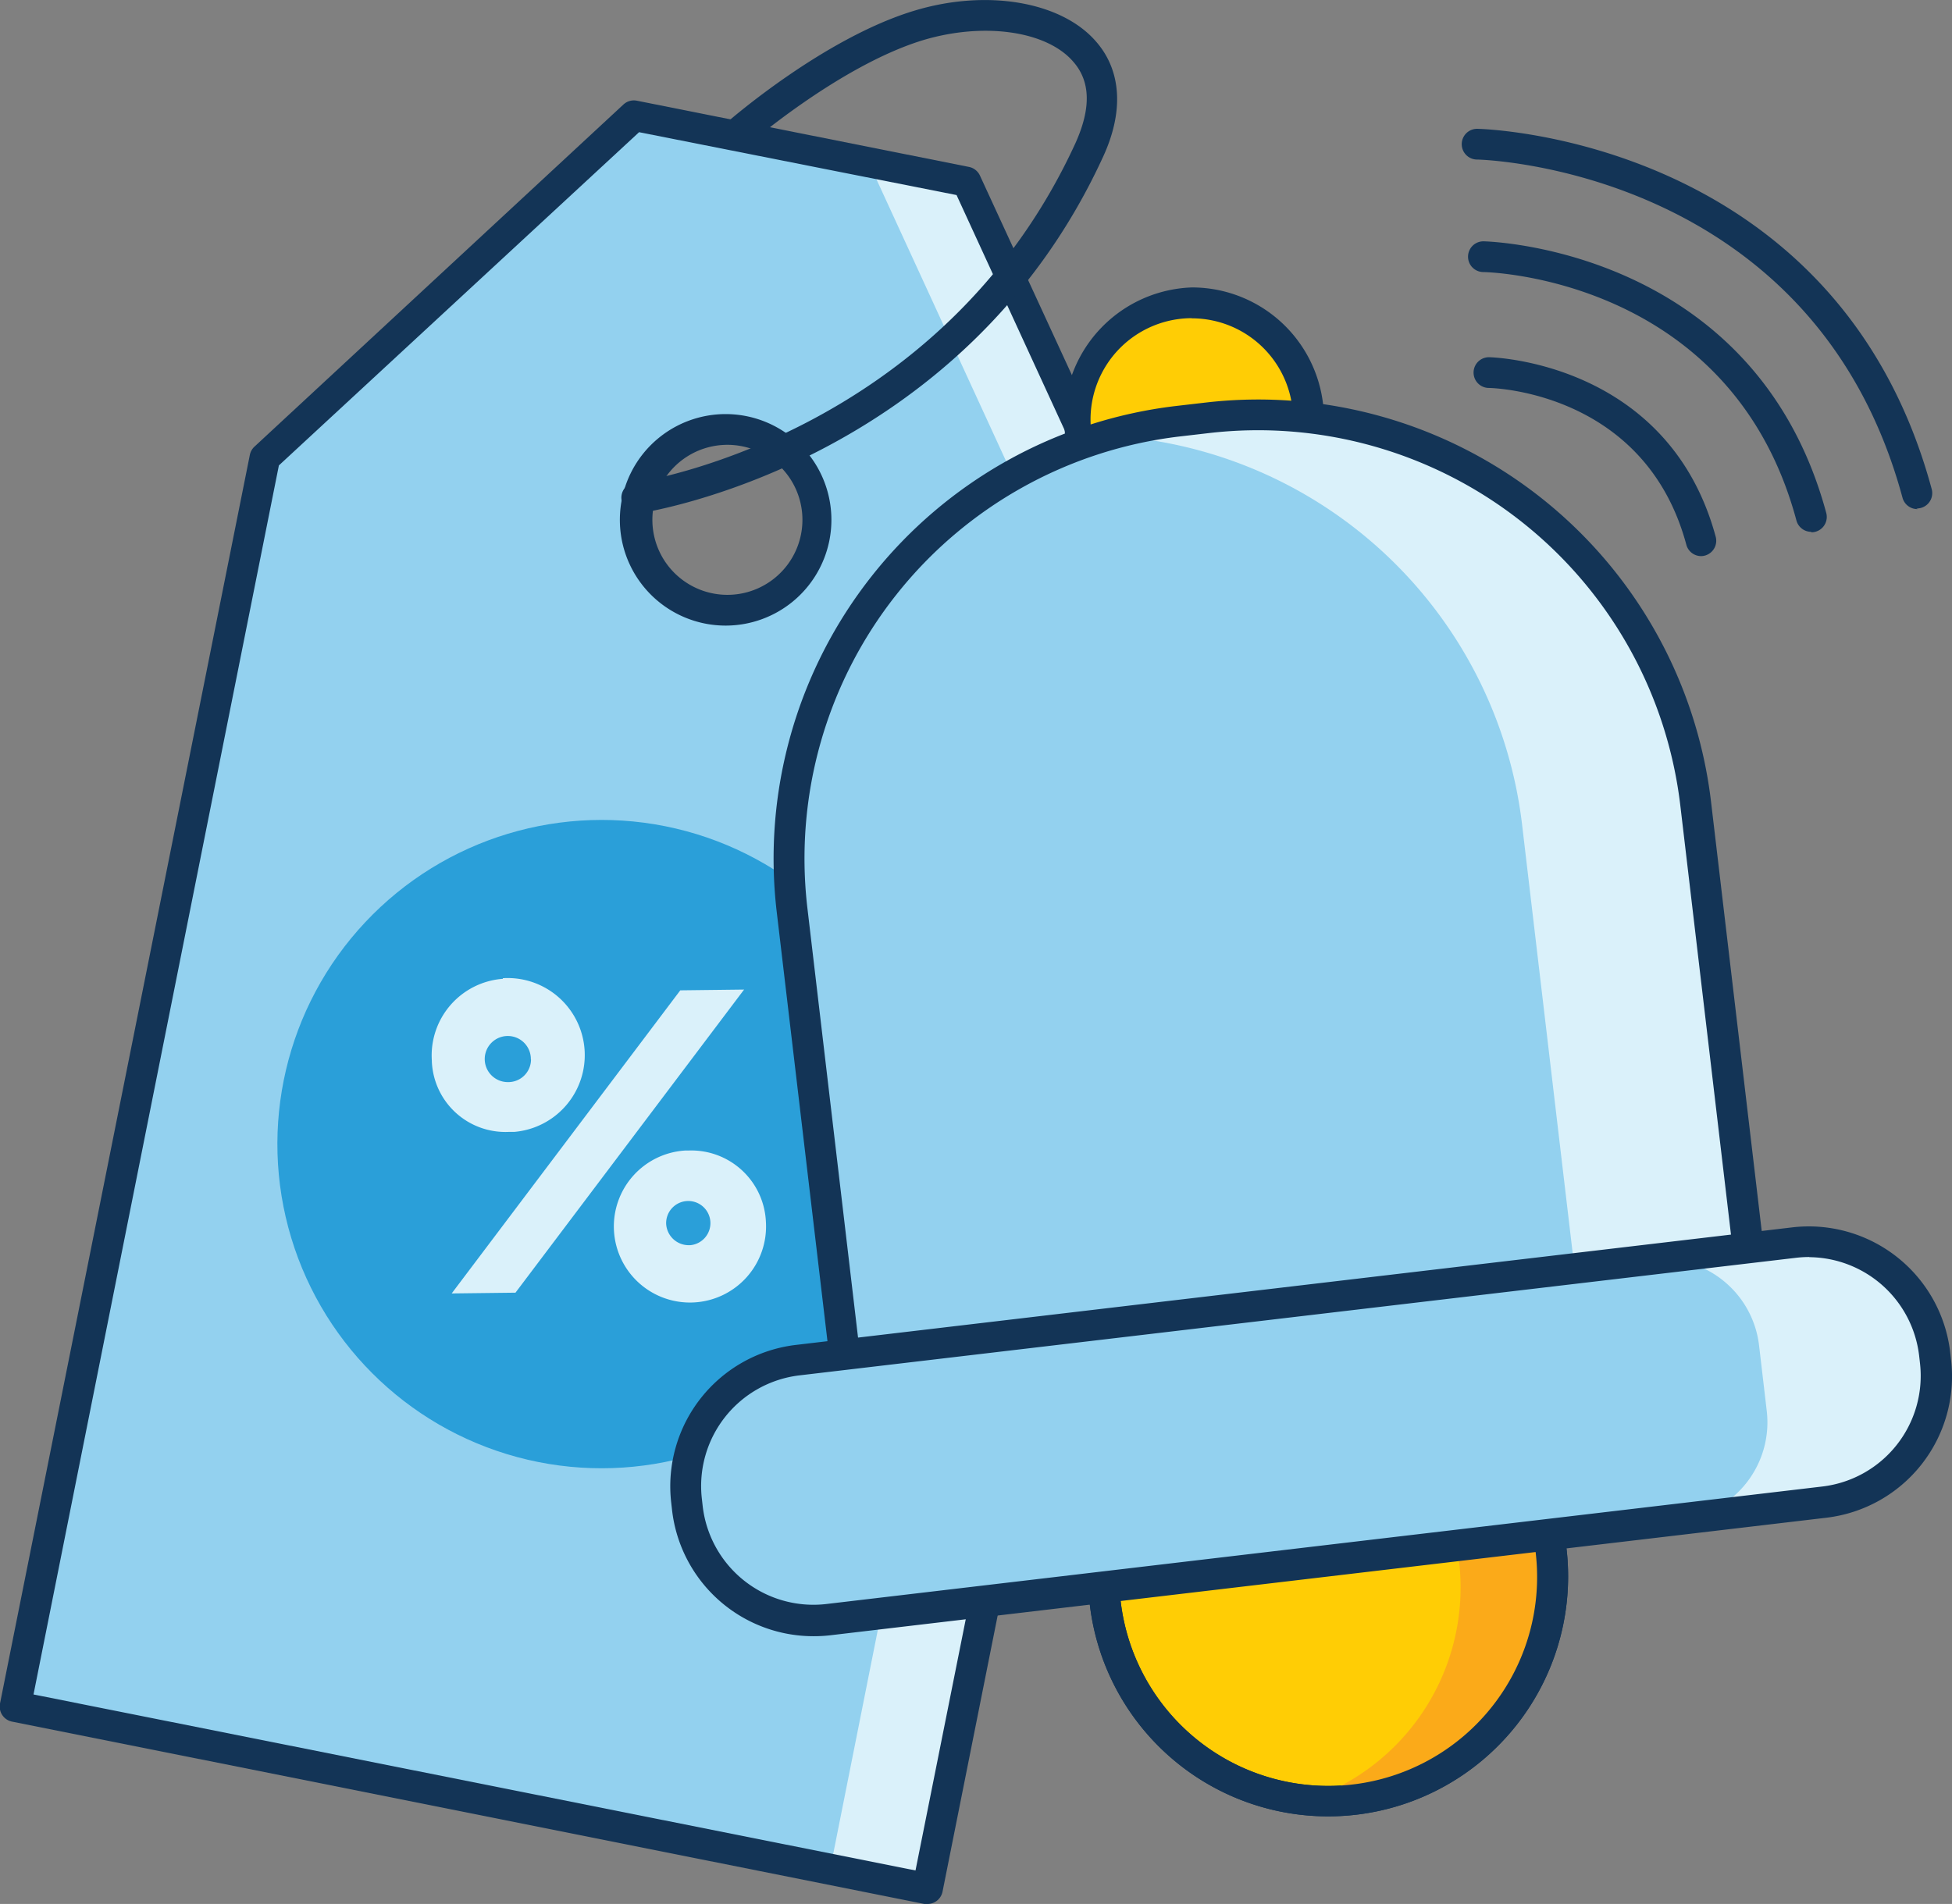
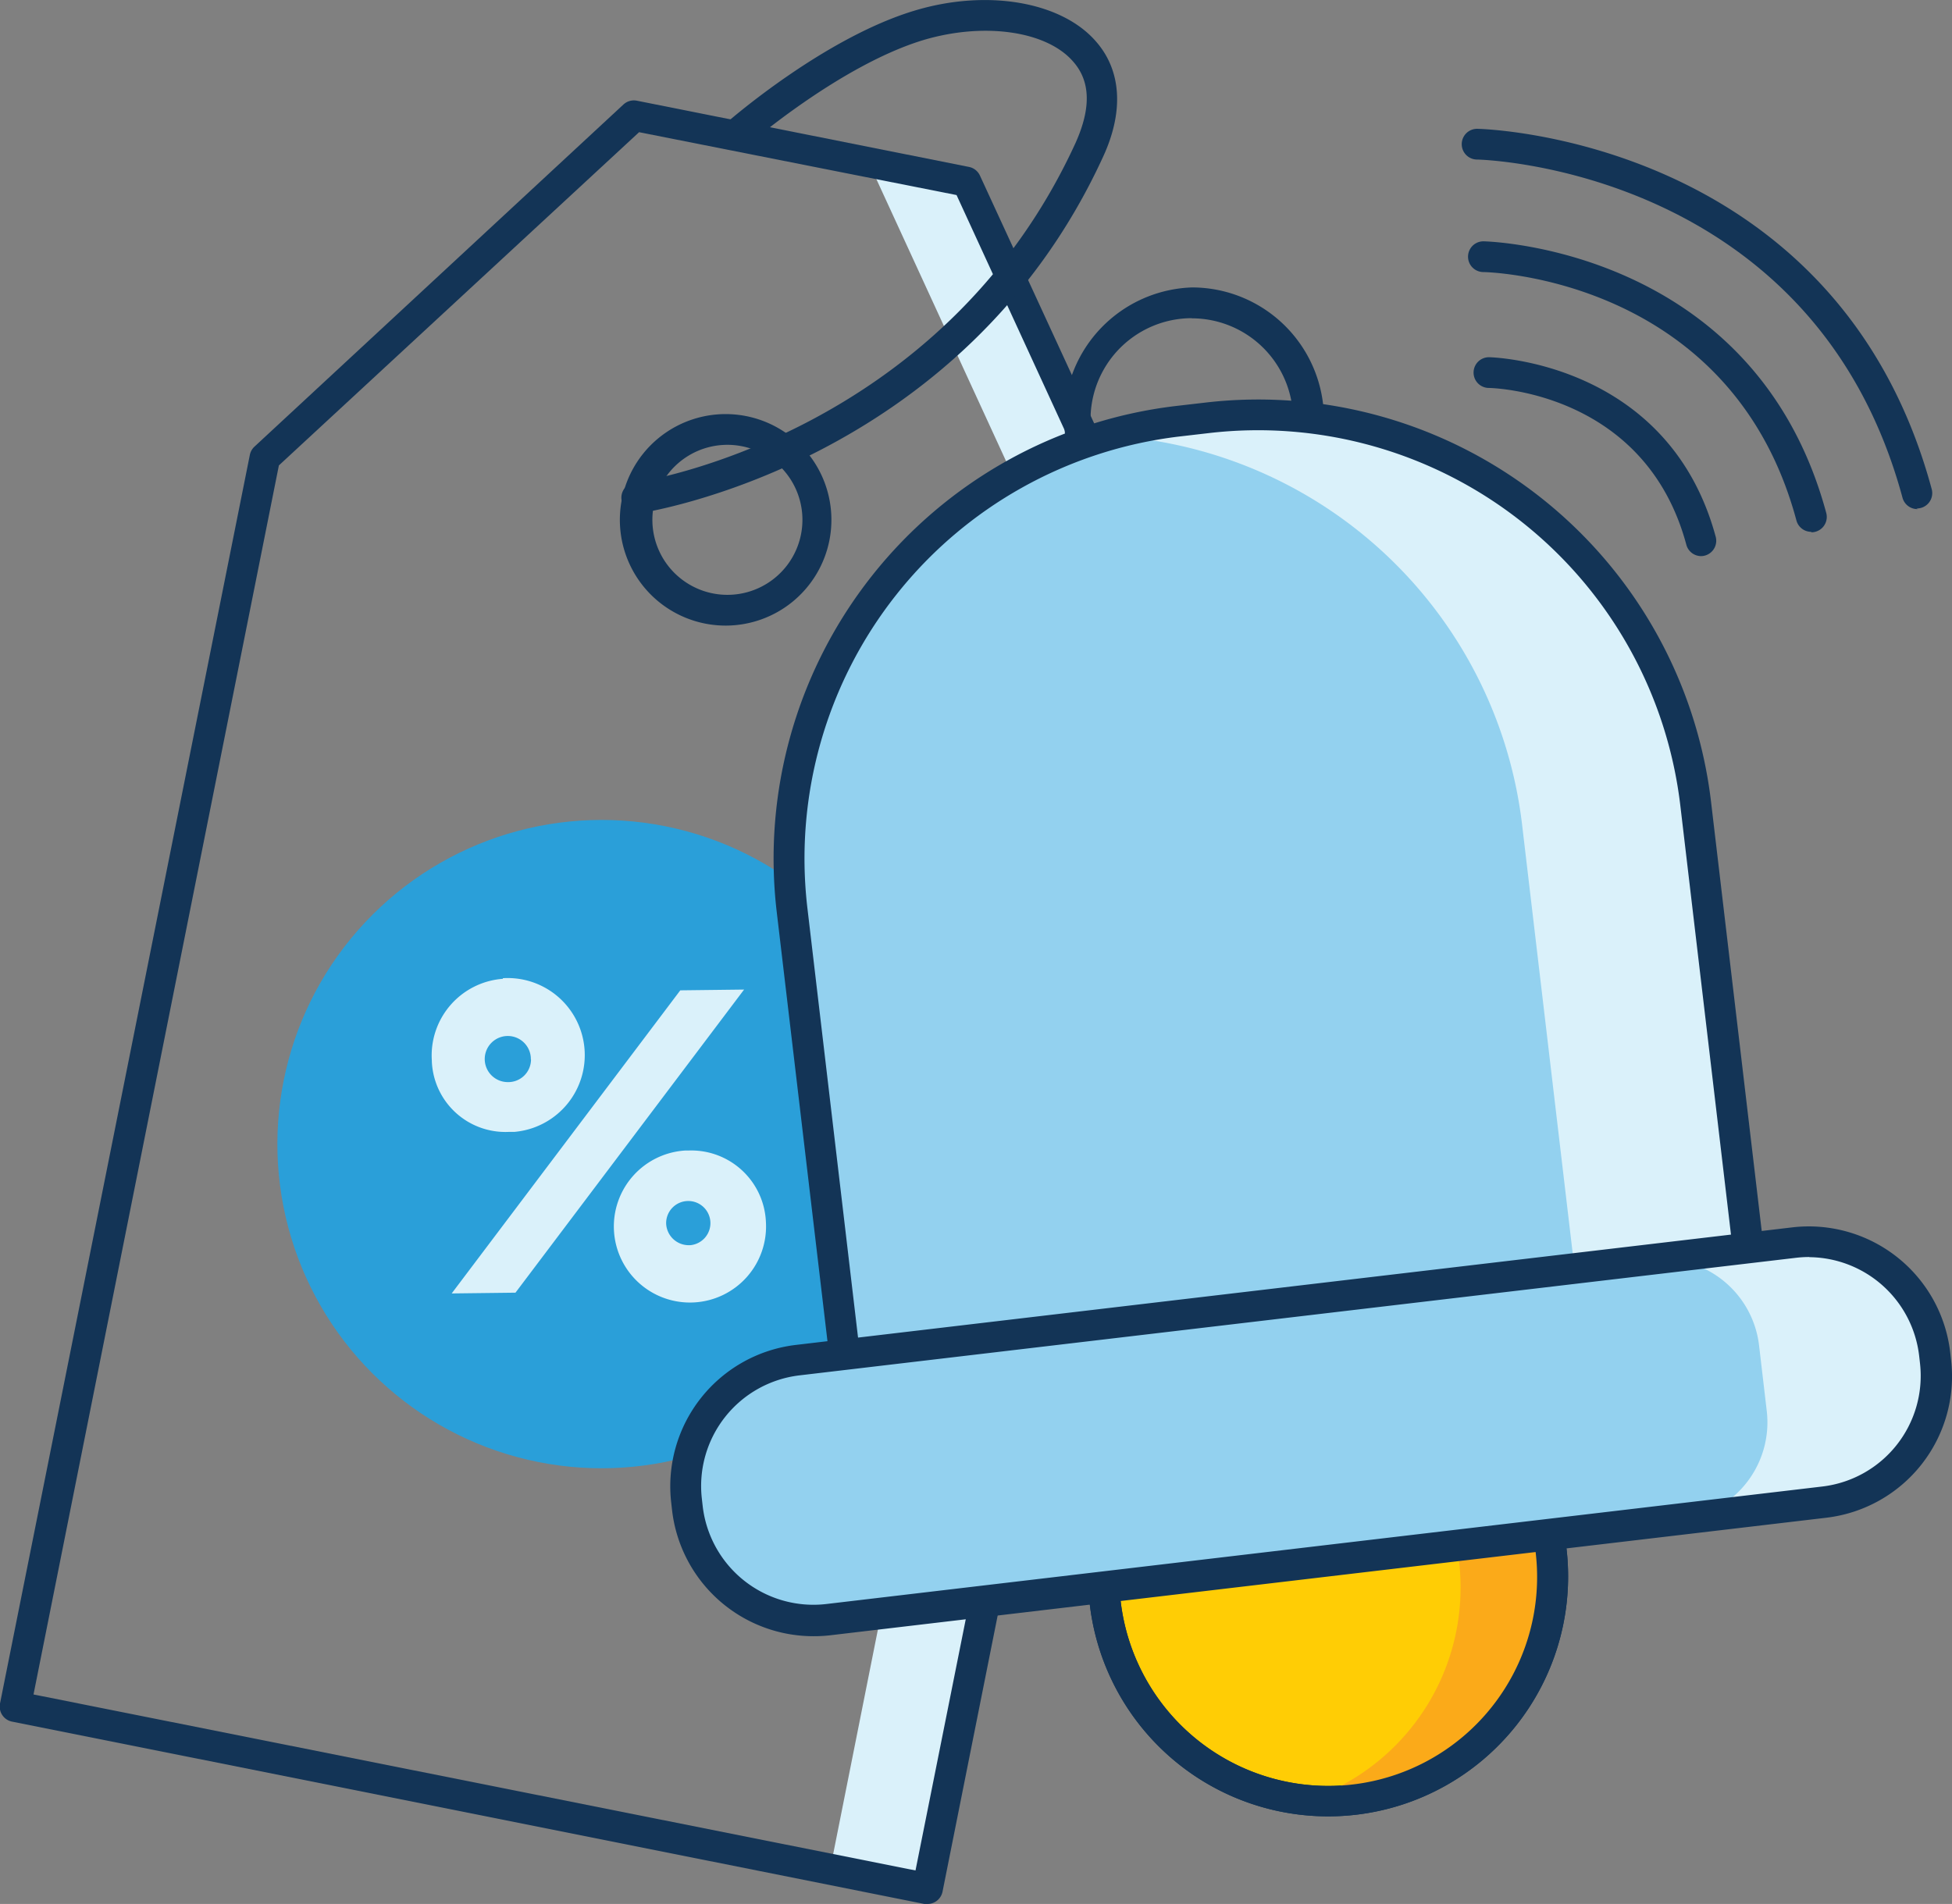
<svg xmlns="http://www.w3.org/2000/svg" id="Layer_1" data-name="Layer 1" viewBox="0 0 126.97 123.87">
  <rect x="0" y="0" width="126.97" height="123.87" fill="#808080" stroke="none" />
-   <path fill="#93d1ef" d="M62.88 11.85 55 10.28l-5.84-1.16-7.91-1.58-24 22.23L1 111.01l26.75 5.34 5.83 1.16 26.75 5.34L76.55 41.6ZM53 35.01a5.88 5.88 0 1 1-4.62-6.92A5.88 5.88 0 0 1 53 35.01Z" />
  <circle cx="39.13" cy="74.43" r="21.09" fill="#2a9fd9" transform="rotate(-76.79 39.134 74.43)" />
  <path fill="#daf1fa" d="m44.25 64.43 4.15-.05L33.53 84.1l-4.15.05 14.87-19.72zM32.71 63.68a5 5 0 0 0-4.62 5.33v.06a4.79 4.79 0 0 0 5 4.57h.36a5.014 5.014 0 0 0-.74-10Zm1.83 5.25A1.48 1.48 0 0 1 33 70.4a1.5 1.5 0 1 1 1.53-1.48ZM44.82 74.85h-.23a4.95 4.95 0 1 0 5.23 4.65 4.86 4.86 0 0 0-5-4.65Zm.08 6.16h-.05a1.47 1.47 0 0 1-1.52-1.41 1.44 1.44 0 1 1 1.57 1.41ZM62.88 11.85l-6.36-1.25 13.67 29.73L54 121.6l6.36 1.27L76.55 41.6Z" />
  <path fill="#133456" d="M60.33 123.87h-.2L.8 112.01a1 1 0 0 1-.8-1.18L16.25 29.6a1 1 0 0 1 .3-.54l24-22.26a1 1 0 0 1 .87-.25l21.61 4.31a1 1 0 0 1 .71.56l13.72 29.77a1 1 0 0 1 .07.61l-16.22 81.26a1 1 0 0 1-.98.81ZM2.18 110.24l57.37 11.45 16-80-13.33-29L41.57 8.6 18.14 30.28ZM47.25 40.7a6.88 6.88 0 1 1 6.69-5.5 6.88 6.88 0 0 1-6.69 5.5Zm0-11.76a4.88 4.88 0 1 0 1 .09 4.88 4.88 0 0 0-1-.09Z" />
  <circle cx="86.42" cy="102.57" r="14.59" fill="#ffcd05" transform="rotate(-6.73 86.47 102.532)" />
  <path fill="#133456" d="M86.4 118.17a15.61 15.61 0 1 1 1.84-.11 15.61 15.61 0 0 1-1.84.11Zm0-29.16a13.59 13.59 0 1 0 13.49 12 13.6 13.6 0 0 0-13.49-12Z" />
  <path fill="#fbaa19" d="M84.7 88.09a14.64 14.64 0 0 0-2.95.66 14.59 14.59 0 0 1 3.34 28.35 14.59 14.59 0 1 0-.4-29Z" />
  <path fill="#133456" d="M86.4 118.17a15.61 15.61 0 1 1 1.84-.11 15.61 15.61 0 0 1-1.84.11Zm0-29.16a13.59 13.59 0 1 0 13.49 12 13.6 13.6 0 0 0-13.49-12Z" />
-   <circle cx="77.53" cy="27.29" r="7.59" fill="#ffcd05" transform="rotate(-.09 82.74 25.53)" />
  <path fill="#133456" d="M77.53 35.89a8.6 8.6 0 0 1 0-17.19 8.59 8.59 0 0 1 8.59 8.58 8.59 8.59 0 0 1-8.57 8.61Zm0-15.19a6.595 6.595 0 1 0 0 13.19 6.59 6.59 0 0 0 6.58-6.6 6.59 6.59 0 0 0-6.59-6.58Z" />
  <path fill="#93d1ef" d="m55.8 95.52-4.29-36.34a28.7 28.7 0 0 1 25.07-31.77l1.9-.22a28.7 28.7 0 0 1 31.77 25.06l4.29 36.35" />
-   <path fill="#daf1fa" d="m78.48 27.18-1.9.22a28.49 28.49 0 0 0-4.62.94A28.72 28.72 0 0 1 99 53.6l4.29 36.34 11.23-1.34-4.29-36.35a28.7 28.7 0 0 0-31.75-25.07Z" />
+   <path fill="#daf1fa" d="m78.48 27.18-1.9.22a28.49 28.49 0 0 0-4.62.94A28.72 28.72 0 0 1 99 53.6l4.29 36.34 11.23-1.34-4.29-36.35a28.7 28.7 0 0 0-31.75-25.07" />
  <path fill="#133456" d="m54.81 95.6-4.29-36.3a29.65 29.65 0 0 1 26-32.89l1.9-.22a29.66 29.66 0 0 1 32.88 26l4.29 36.34-2 .23-4.29-36.34a27.66 27.66 0 0 0-30.7-24.24l-1.9.22a27.65 27.65 0 0 0-24.19 30.61L56.8 95.4Z" />
  <rect width="81.77" height="17.02" x="44.41" y="84.59" fill="#93d1ef" rx="8.25" ry="8.25" transform="rotate(-6.73 85.404 93.083)" />
  <path fill="#daf1fa" d="m118.58 80.6-11.23 1.35a6.37 6.37 0 0 1 7.07 5.58l.5 4.26a6.37 6.37 0 0 1-5.58 7.07l11.23-1.33a6.37 6.37 0 0 0 5.58-7.07l-.5-4.26a6.37 6.37 0 0 0-7.06-5.6Z" />
  <path fill="#133456" d="M52.9 106.45a9.26 9.26 0 0 1-9.18-8.16l-.06-.53a9.26 9.26 0 0 1 8.1-10.26l64.83-7.65a9.26 9.26 0 0 1 10.26 8.1l.06.53a9.26 9.26 0 0 1-8.1 10.26L54 106.39a9.34 9.34 0 0 1-1.1.06Zm64.78-24.67a7.21 7.21 0 0 0-.85.05L52 89.48a7.25 7.25 0 0 0-6.35 8l.06.53a7.25 7.25 0 0 0 8 6.35l64.83-7.65a7.25 7.25 0 0 0 6.35-8l-.06-.53a7.26 7.26 0 0 0-7.14-6.39ZM41.49 33.38a1.002 1.002 0 1 1-.14-2c.2 0 19.87-3 28.61-22.08 1-2.23 1-4-.17-5.31-1.73-1.98-5.79-2.56-9.74-1.38-5.42 1.65-11.37 6.8-11.43 6.85a1.003 1.003 0 1 1-1.32-1.51c.26-.22 6.32-5.48 12.16-7.25 4.7-1.43 9.57-.61 11.83 2 1.65 1.88 1.82 4.53.48 7.46-9.21 20.13-30 23.2-30.16 23.23ZM110.69 36.18a1 1 0 0 1-1-.74c-2.69-10-12.69-10.2-12.84-10.2a1 1 0 0 1 0-2c.12 0 11.66.26 14.75 11.68a1 1 0 0 1-1 1.26ZM117.85 34.6a1 1 0 0 1-1-.74C112.6 18.01 96.65 17.7 96.49 17.7a1 1 0 0 1 0-2c.18 0 17.63.4 22.3 17.67a1 1 0 0 1-1 1.26Z" />
  <path fill="#133456" d="M124.75 33.12a1 1 0 0 1-1-.74c-5.8-21.46-27.45-22-27.67-22a1 1 0 1 1 0-2c.23 0 23.38.53 29.57 23.44a1 1 0 0 1-1 1.26Z" />
</svg>